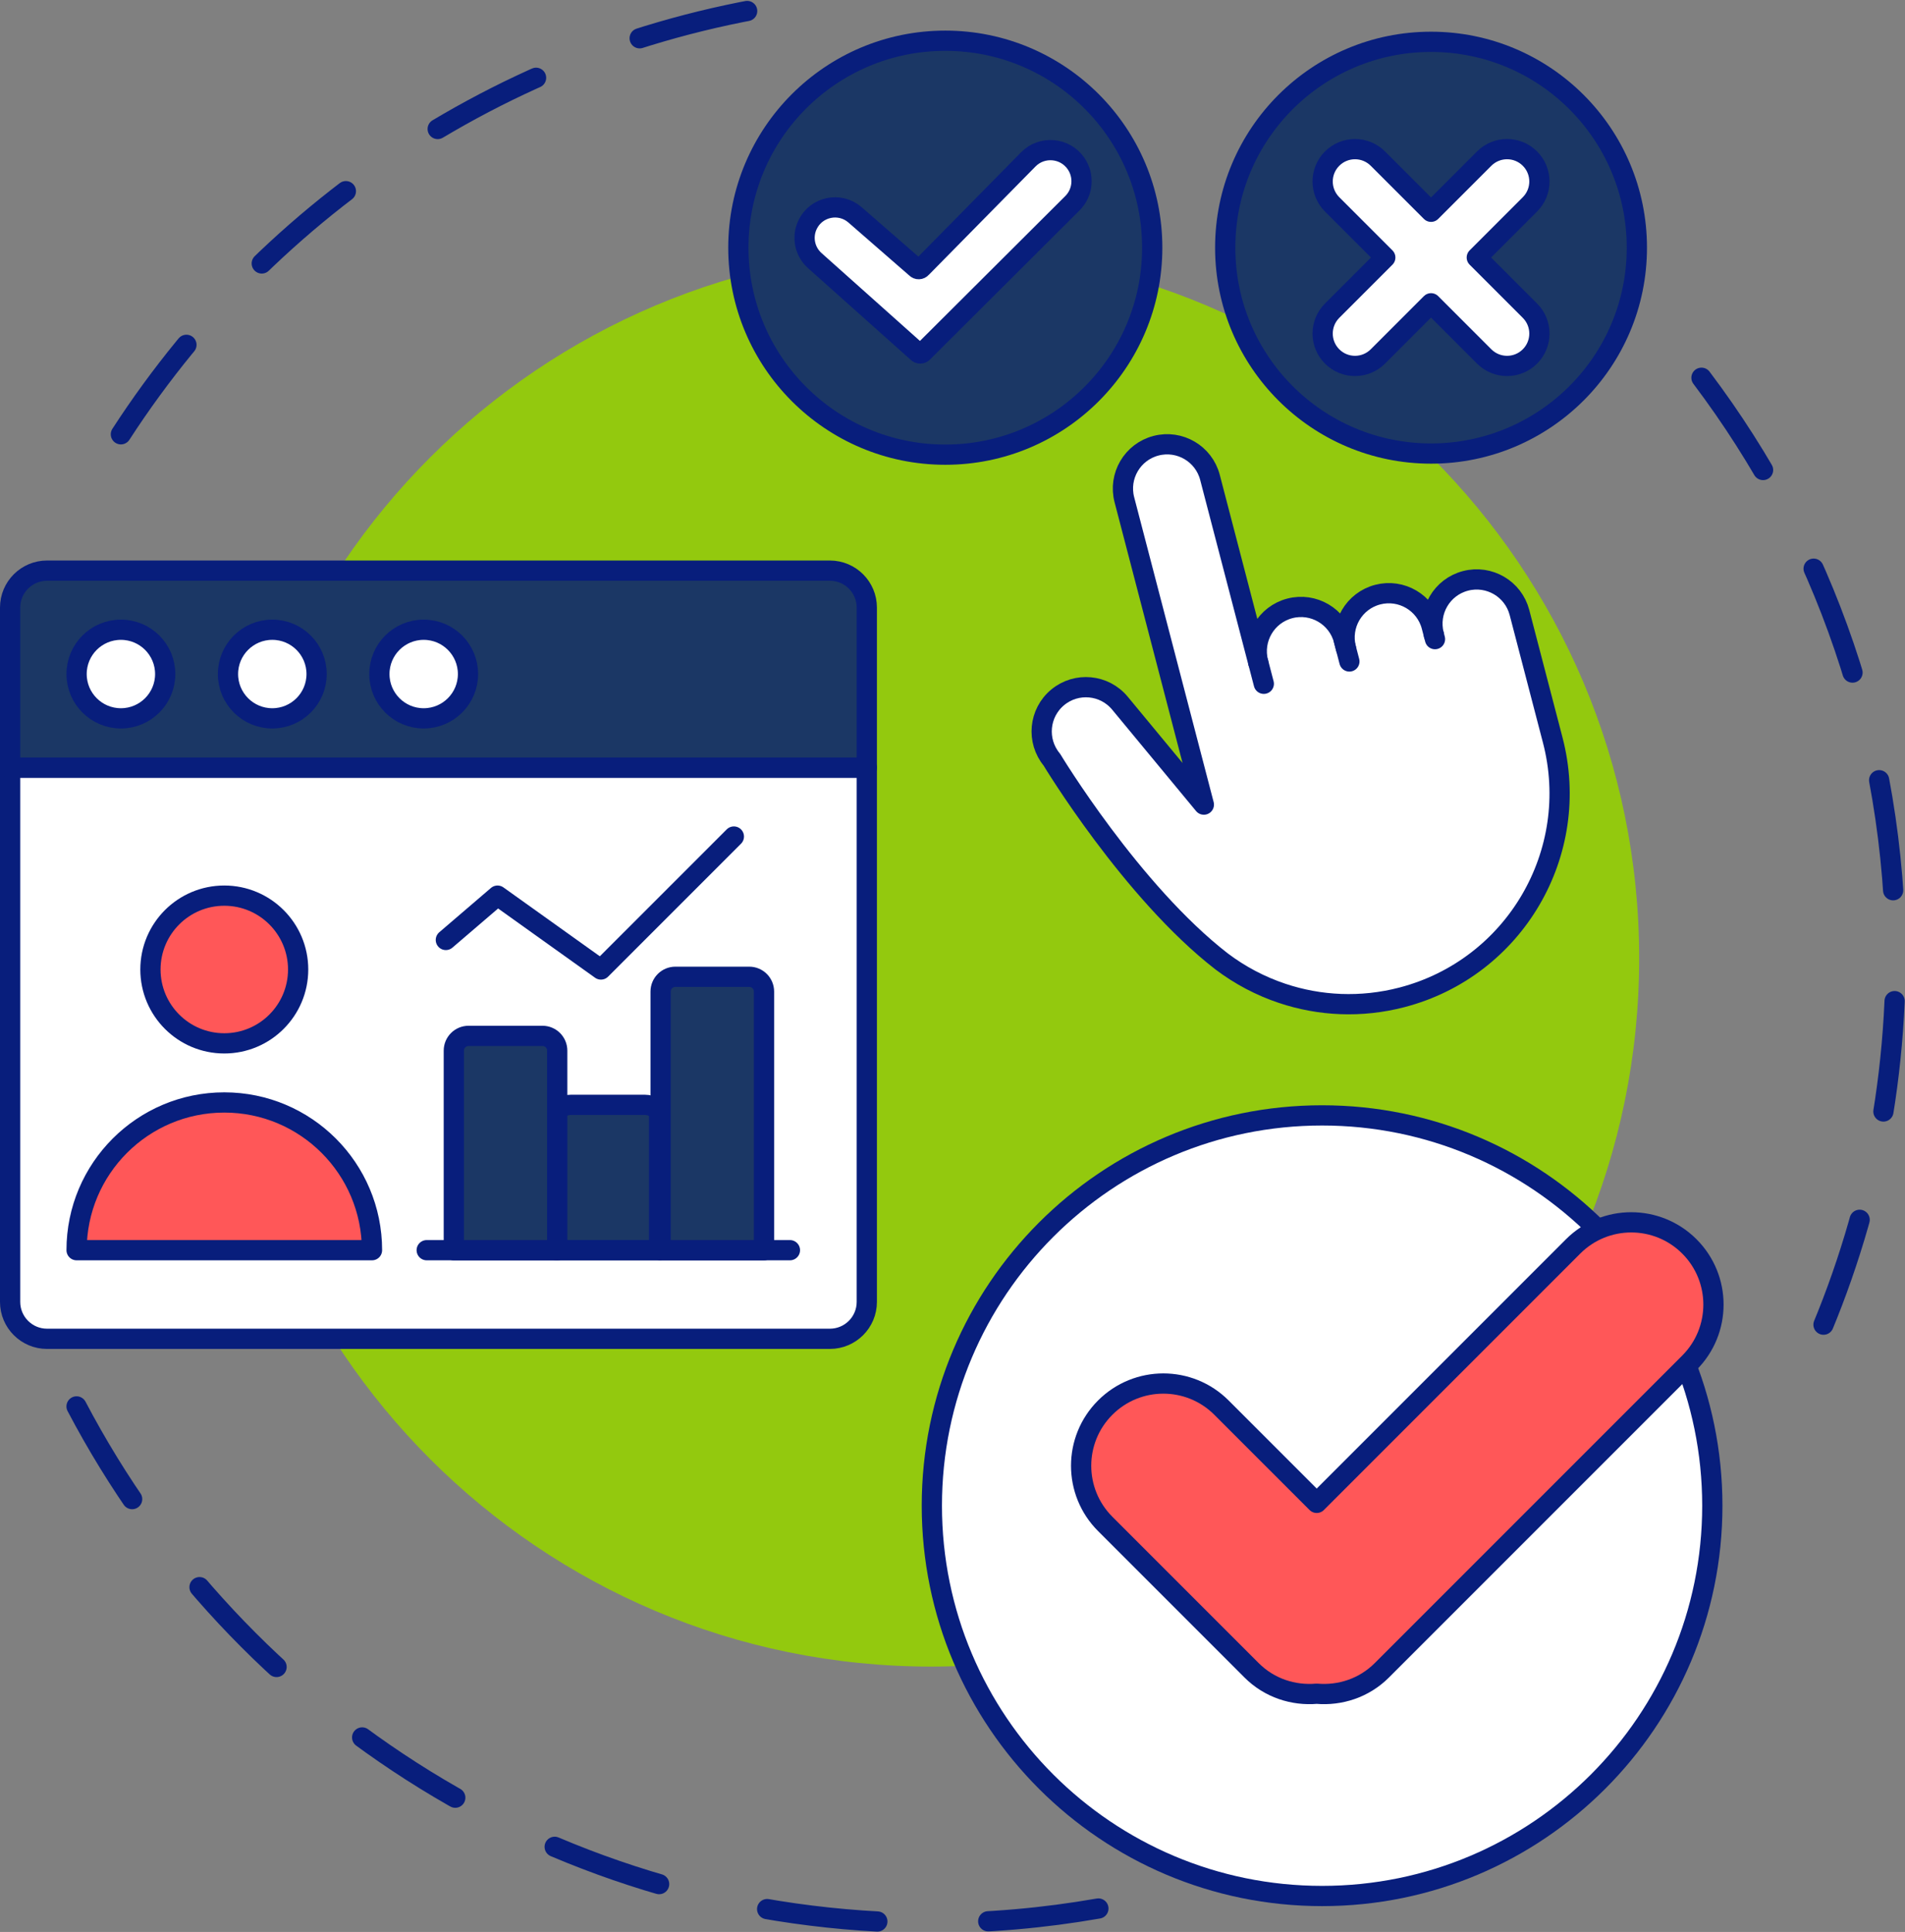
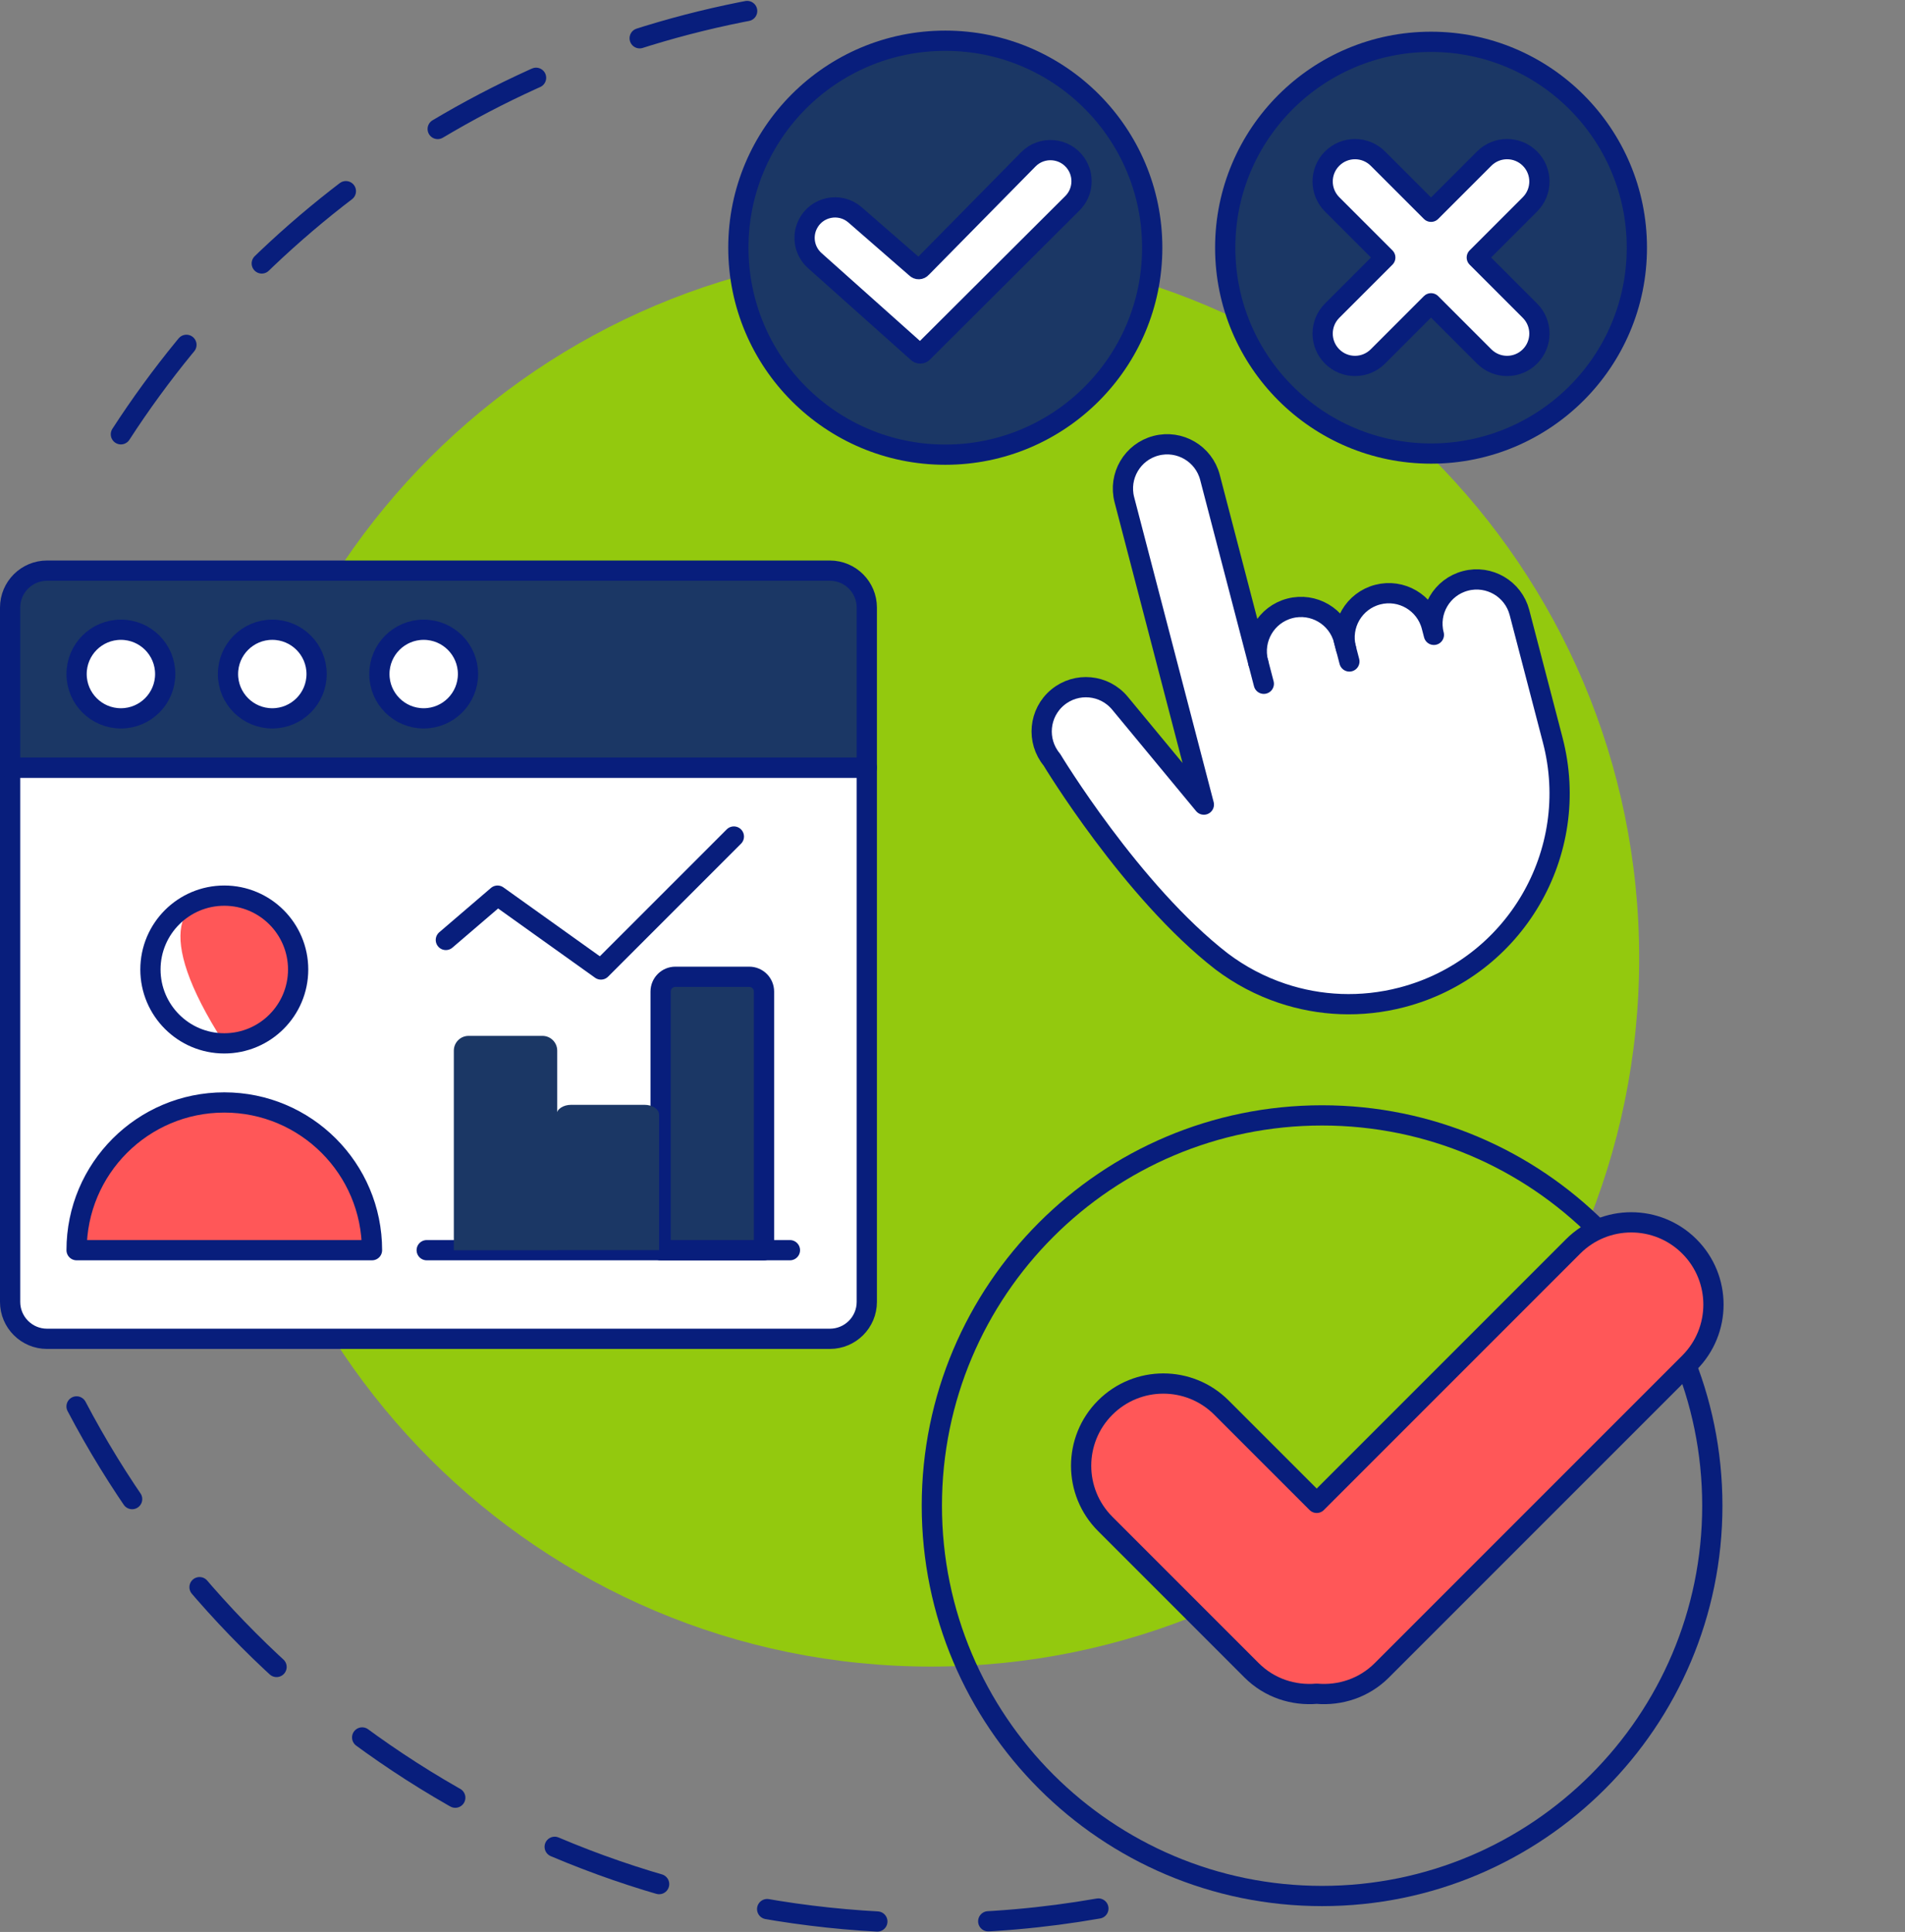
<svg xmlns="http://www.w3.org/2000/svg" fill="#000000" height="2204.2" preserveAspectRatio="xMidYMid meet" version="1" viewBox="-0.0 14.0 2173.8 2204.2" width="2173.8" zoomAndPan="magnify">
  <rect x="-0.0" y="14.0" width="2173.8" height="2204.2" fill="#808080" stroke="none" />
  <defs>
    <clipPath id="a">
      <path d="M 75 1607 L 1265 1607 L 1265 2219.5 L 75 2219.5 Z M 75 1607" />
    </clipPath>
    <clipPath id="b">
-       <path d="M 1930 433 L 2174.559 433 L 2174.559 1612 L 1930 1612 Z M 1930 433" />
-     </clipPath>
+       </clipPath>
  </defs>
  <g>
    <path d="M 1379.453 17100.117 C 3160.898 19849.219 6135.391 21753.398 9569.805 22079.492" fill="none" stroke="#081e7c" stroke-dasharray="1266.06,1266.06" stroke-linecap="round" stroke-linejoin="round" stroke-miterlimit="10" stroke-width="230.948" transform="matrix(.1 0 0 -.1 0 2219.5)" />
    <g clip-path="url(#a)">
      <path d="M 12533.711 280.703 C 11913.203 172.109 11274.805 115.508 10623.281 115.508 C 6390.117 115.508 2715.078 2505.117 873.633 6009.102" fill="none" stroke="#081e7c" stroke-dasharray="1266.06,1266.06" stroke-linecap="round" stroke-linejoin="round" stroke-miterlimit="10" stroke-width="230.948" transform="matrix(.1 0 0 -.1 0 2219.5)" />
    </g>
    <g clip-path="url(#b)">
      <path d="M 19415.586 17745.117 C 20805.898 15902.305 21630.195 13608.594 21630.195 11122.383 C 21630.195 9353.086 21212.695 7681.289 20470.898 6200.117" fill="none" stroke="#081e7c" stroke-dasharray="1266.06,1266.06" stroke-linecap="round" stroke-linejoin="round" stroke-miterlimit="10" stroke-width="230.948" transform="matrix(.1 0 0 -.1 0 2219.5)" />
    </g>
    <g id="change1_1">
      <path d="M 1870.469 1107.262 C 1870.469 1553.59 1508.648 1915.41 1062.328 1915.41 C 616 1915.41 254.18 1553.59 254.18 1107.262 C 254.18 660.941 616 299.121 1062.328 299.121 C 1508.648 299.121 1870.469 660.941 1870.469 1107.262" fill="#93c90e" />
    </g>
    <g id="change2_1">
      <path d="M 989.109 889.781 L 989.109 1499.34 C 989.109 1522.609 970.246 1541.469 946.973 1541.469 L 53.684 1541.469 C 30.414 1541.469 11.547 1522.609 11.547 1499.34 L 11.547 889.781 L 989.109 889.781" fill="#ffffff" />
    </g>
    <path d="M 9891.094 13297.188 L 9891.094 7201.602 C 9891.094 6968.906 9702.461 6780.312 9469.727 6780.312 L 536.836 6780.312 C 304.141 6780.312 115.469 6968.906 115.469 7201.602 L 115.469 13297.188 Z M 9891.094 13297.188" fill="none" stroke="#081e7c" stroke-linecap="round" stroke-linejoin="round" stroke-miterlimit="10" stroke-width="230.948" transform="matrix(.1 0 0 -.1 0 2219.5)" />
    <g id="change3_1">
      <path d="M 11.547 889.781 L 11.547 707.172 C 11.547 683.898 30.414 665.039 53.684 665.039 L 946.973 665.039 C 970.246 665.039 989.109 683.898 989.109 707.172 L 989.109 889.781 L 11.547 889.781" fill="#1b3765" />
    </g>
    <path d="M 115.469 13297.188 L 115.469 15123.281 C 115.469 15356.016 304.141 15544.609 536.836 15544.609 L 9469.727 15544.609 C 9702.461 15544.609 9891.094 15356.016 9891.094 15123.281 L 9891.094 13297.188 Z M 115.469 13297.188" fill="none" stroke="#081e7c" stroke-linecap="round" stroke-linejoin="round" stroke-miterlimit="10" stroke-width="230.948" transform="matrix(.1 0 0 -.1 0 2219.5)" />
    <path d="M 9013.906 7791.484 L 4869.219 7791.484" fill="none" stroke="#081e7c" stroke-linecap="round" stroke-linejoin="round" stroke-miterlimit="10" stroke-width="230.948" transform="matrix(.1 0 0 -.1 0 2219.5)" />
    <path d="M 5087.578 11331.016 L 5677.461 11836.602 L 6857.266 10993.906 L 8374.18 12510.781" fill="none" stroke="#081e7c" stroke-linecap="round" stroke-linejoin="round" stroke-miterlimit="10" stroke-width="230.948" transform="matrix(.1 0 0 -.1 0 2219.5)" />
    <g id="change4_1">
-       <path d="M 340.211 1120.109 C 340.211 1166.648 302.48 1204.379 255.938 1204.379 C 209.395 1204.379 171.664 1166.648 171.664 1120.109 C 171.664 1073.57 209.395 1035.84 255.938 1035.84 C 302.48 1035.84 340.211 1073.57 340.211 1120.109" fill="#ff5758" />
+       <path d="M 340.211 1120.109 C 340.211 1166.648 302.48 1204.379 255.938 1204.379 C 171.664 1073.57 209.395 1035.84 255.938 1035.84 C 302.48 1035.84 340.211 1073.57 340.211 1120.109" fill="#ff5758" />
    </g>
    <path d="M 3402.109 10993.906 C 3402.109 10528.516 3024.805 10151.211 2559.375 10151.211 C 2093.945 10151.211 1716.641 10528.516 1716.641 10993.906 C 1716.641 11459.297 2093.945 11836.602 2559.375 11836.602 C 3024.805 11836.602 3402.109 11459.297 3402.109 10993.906 Z M 3402.109 10993.906" fill="none" stroke="#081e7c" stroke-linecap="round" stroke-linejoin="round" stroke-miterlimit="10" stroke-width="230.948" transform="matrix(.1 0 0 -.1 0 2219.5)" />
    <g id="change4_2">
      <path d="M 87.395 1440.352 C 87.395 1347.262 162.852 1271.801 255.938 1271.801 C 349.023 1271.801 424.484 1347.262 424.484 1440.352 L 87.395 1440.352" fill="#ff5758" />
    </g>
    <path d="M 873.945 7791.484 C 873.945 8722.383 1628.516 9476.992 2559.375 9476.992 C 3490.234 9476.992 4244.844 8722.383 4244.844 7791.484 Z M 873.945 7791.484" fill="none" stroke="#081e7c" stroke-linecap="round" stroke-linejoin="round" stroke-miterlimit="10" stroke-width="230.948" transform="matrix(.1 0 0 -.1 0 2219.5)" />
    <g id="change2_2">
      <path d="M 188.52 783.02 C 188.52 810.949 165.883 833.578 137.957 833.578 C 110.031 833.578 87.395 810.949 87.395 783.02 C 87.395 755.09 110.031 732.461 137.957 732.461 C 165.883 732.461 188.52 755.09 188.52 783.02" fill="#ffffff" />
    </g>
    <path d="M 1885.195 14364.805 C 1885.195 14085.508 1658.828 13859.219 1379.57 13859.219 C 1100.312 13859.219 873.945 14085.508 873.945 14364.805 C 873.945 14644.102 1100.312 14870.391 1379.57 14870.391 C 1658.828 14870.391 1885.195 14644.102 1885.195 14364.805 Z M 1885.195 14364.805" fill="none" stroke="#081e7c" stroke-linecap="round" stroke-linejoin="round" stroke-miterlimit="10" stroke-width="230.948" transform="matrix(.1 0 0 -.1 0 2219.5)" />
    <g id="change2_3">
      <path d="M 361.277 783.02 C 361.277 810.949 338.641 833.578 310.715 833.578 C 282.789 833.578 260.152 810.949 260.152 783.02 C 260.152 755.09 282.789 732.461 310.715 732.461 C 338.641 732.461 361.277 755.09 361.277 783.02" fill="#ffffff" />
    </g>
    <path d="M 3612.773 14364.805 C 3612.773 14085.508 3386.406 13859.219 3107.148 13859.219 C 2827.891 13859.219 2601.523 14085.508 2601.523 14364.805 C 2601.523 14644.102 2827.891 14870.391 3107.148 14870.391 C 3386.406 14870.391 3612.773 14644.102 3612.773 14364.805 Z M 3612.773 14364.805" fill="none" stroke="#081e7c" stroke-linecap="round" stroke-linejoin="round" stroke-miterlimit="10" stroke-width="230.948" transform="matrix(.1 0 0 -.1 0 2219.5)" />
    <g id="change2_4">
      <path d="M 534.039 783.02 C 534.039 810.949 511.398 833.578 483.473 833.578 C 455.547 833.578 432.91 810.949 432.91 783.02 C 432.91 755.09 455.547 732.461 483.473 732.461 C 511.398 732.461 534.039 755.09 534.039 783.02" fill="#ffffff" />
    </g>
    <path d="M 5340.391 14364.805 C 5340.391 14085.508 5113.984 13859.219 4834.727 13859.219 C 4555.469 13859.219 4329.102 14085.508 4329.102 14364.805 C 4329.102 14644.102 4555.469 14870.391 4834.727 14870.391 C 5113.984 14870.391 5340.391 14644.102 5340.391 14364.805 Z M 5340.391 14364.805" fill="none" stroke="#081e7c" stroke-linecap="round" stroke-linejoin="round" stroke-miterlimit="10" stroke-width="230.948" transform="matrix(.1 0 0 -.1 0 2219.5)" />
    <g id="change5_1">
      <path d="M 871.809 1440.398 L 871.809 1145.281 C 871.809 1135.969 864.262 1128.422 854.953 1128.422 L 770.684 1128.422 C 761.375 1128.422 753.828 1135.969 753.828 1145.281 L 753.828 1440.398 L 871.809 1440.398" fill="#1b3765" />
    </g>
    <path d="M 8718.086 7791.016 L 8718.086 10742.188 C 8718.086 10835.312 8642.617 10910.781 8549.531 10910.781 L 7706.836 10910.781 C 7613.75 10910.781 7538.281 10835.312 7538.281 10742.188 L 7538.281 7791.016 Z M 8718.086 7791.016" fill="none" stroke="#081e7c" stroke-linecap="round" stroke-linejoin="round" stroke-miterlimit="10" stroke-width="230.948" transform="matrix(.1 0 0 -.1 0 2219.5)" />
    <g id="change5_2">
      <path d="M 752.074 1440.301 L 752.074 1285.73 C 752.074 1279.531 744.594 1274.5 735.363 1274.5 L 651.809 1274.5 C 642.578 1274.5 635.098 1279.531 635.098 1285.73 L 635.098 1440.301 L 752.074 1440.301" fill="#1b3765" />
    </g>
-     <path d="M 7520.742 7791.992 L 7520.742 9337.695 C 7520.742 9399.688 7445.938 9450 7353.633 9450 L 6518.086 9450 C 6425.781 9450 6350.977 9399.688 6350.977 9337.695 L 6350.977 7791.992 Z M 7520.742 7791.992" fill="none" stroke="#081e7c" stroke-linecap="round" stroke-linejoin="round" stroke-miterlimit="10" stroke-width="230.948" transform="matrix(.1 0 0 -.1 0 2219.5)" />
    <g id="change5_3">
      <path d="M 635.848 1440.398 L 635.848 1212.691 C 635.848 1203.379 628.301 1195.84 618.992 1195.84 L 534.719 1195.84 C 525.41 1195.84 517.863 1203.379 517.863 1212.691 L 517.863 1440.398 L 635.848 1440.398" fill="#1b3765" />
    </g>
-     <path d="M 6358.477 7791.016 L 6358.477 10068.086 C 6358.477 10161.211 6283.008 10236.602 6189.922 10236.602 L 5347.188 10236.602 C 5254.102 10236.602 5178.633 10161.211 5178.633 10068.086 L 5178.633 7791.016 Z M 6358.477 7791.016" fill="none" stroke="#081e7c" stroke-linecap="round" stroke-linejoin="round" stroke-miterlimit="10" stroke-width="230.948" transform="matrix(.1 0 0 -.1 0 2219.5)" />
    <g id="change5_4">
      <path d="M 1314.809 296.59 C 1314.809 427.012 1209.09 532.73 1078.68 532.73 C 948.266 532.73 842.543 427.012 842.543 296.59 C 842.543 166.18 948.266 60.461 1078.68 60.461 C 1209.09 60.461 1314.809 166.18 1314.809 296.59" fill="#1b3765" />
    </g>
    <path d="M 13148.086 19229.102 C 13148.086 17924.883 12090.898 16867.695 10786.797 16867.695 C 9482.656 16867.695 8425.43 17924.883 8425.43 19229.102 C 8425.43 20533.203 9482.656 21590.391 10786.797 21590.391 C 12090.898 21590.391 13148.086 20533.203 13148.086 19229.102 Z M 13148.086 19229.102" fill="none" stroke="#081e7c" stroke-linecap="round" stroke-linejoin="round" stroke-miterlimit="10" stroke-width="230.948" transform="matrix(.1 0 0 -.1 0 2219.5)" />
    <g id="change2_5">
      <path d="M 1227.91 200.641 C 1237.609 214.762 1235.852 233.789 1223.719 245.879 L 1053.289 415.77 C 1051.629 417.77 1048.73 417.871 1046.98 415.98 L 929.715 311.301 C 918.129 300.949 914.809 284.172 921.59 270.199 C 931.586 249.602 958.418 244.121 975.688 259.148 L 1045.281 319.738 C 1047.02 321.621 1049.93 321.52 1051.59 319.52 L 1173.379 195.852 C 1189.031 179.961 1215.281 182.27 1227.91 200.641" fill="#ffffff" />
    </g>
    <path d="M 12279.102 20188.594 C 12376.094 20047.383 12358.516 19857.109 12237.188 19736.211 L 10532.891 18037.305 C 10516.289 18017.305 10487.305 18016.289 10469.805 18035.195 L 9297.148 19081.992 C 9181.289 19185.508 9148.086 19353.281 9215.898 19493.008 C 9315.859 19698.984 9584.18 19753.789 9756.875 19603.516 L 10452.812 18997.617 C 10470.195 18978.789 10499.297 18979.805 10515.898 18999.805 L 11733.789 20236.484 C 11890.312 20395.391 12152.812 20372.305 12279.102 20188.594 Z M 12279.102 20188.594" fill="none" stroke="#081e7c" stroke-linecap="round" stroke-linejoin="round" stroke-miterlimit="10" stroke-width="230.948" transform="matrix(.1 0 0 -.1 0 2219.5)" />
    <g id="change3_2">
      <path d="M 1867.828 296.59 C 1867.828 426.309 1762.672 531.461 1632.961 531.461 C 1503.238 531.461 1398.09 426.309 1398.09 296.59 C 1398.09 166.879 1503.238 61.719 1632.961 61.719 C 1762.672 61.719 1867.828 166.879 1867.828 296.59" fill="#1b3765" />
    </g>
    <path d="M 18678.281 19229.102 C 18678.281 17931.914 17626.719 16880.391 16329.609 16880.391 C 15032.383 16880.391 13980.898 17931.914 13980.898 19229.102 C 13980.898 20526.211 15032.383 21577.812 16329.609 21577.812 C 17626.719 21577.812 18678.281 20526.211 18678.281 19229.102 Z M 18678.281 19229.102" fill="none" stroke="#081e7c" stroke-linecap="round" stroke-linejoin="round" stroke-miterlimit="10" stroke-width="230.948" transform="matrix(.1 0 0 -.1 0 2219.5)" />
    <g id="change2_6">
      <path d="M 1745.82 194.961 C 1731.41 180.539 1708.031 180.539 1693.609 194.961 L 1632.961 255.609 L 1572.301 194.961 C 1557.879 180.539 1534.512 180.539 1520.09 194.961 C 1505.68 209.371 1505.68 232.75 1520.09 247.172 L 1580.75 307.82 L 1520.09 368.48 C 1505.68 382.891 1505.68 406.27 1520.09 420.691 C 1534.512 435.102 1557.879 435.102 1572.301 420.691 L 1632.961 360.031 L 1693.609 420.691 C 1708.031 435.102 1731.41 435.102 1745.82 420.691 C 1760.238 406.27 1760.238 382.891 1745.82 368.48 L 1685.172 307.82 L 1745.82 247.172 C 1760.238 232.75 1760.238 209.371 1745.82 194.961" fill="#ffffff" />
    </g>
    <path d="M 17458.203 20245.391 C 17314.102 20389.609 17080.312 20389.609 16936.094 20245.391 L 16329.609 19638.906 L 15723.008 20245.391 C 15578.789 20389.609 15345.117 20389.609 15200.898 20245.391 C 15056.797 20101.289 15056.797 19867.5 15200.898 19723.281 L 15807.5 19116.797 L 15200.898 18510.195 C 15056.797 18366.094 15056.797 18132.305 15200.898 17988.086 C 15345.117 17843.984 15578.789 17843.984 15723.008 17988.086 L 16329.609 18594.688 L 16936.094 17988.086 C 17080.312 17843.984 17314.102 17843.984 17458.203 17988.086 C 17602.383 18132.305 17602.383 18366.094 17458.203 18510.195 L 16851.719 19116.797 L 17458.203 19723.281 C 17602.383 19867.5 17602.383 20101.289 17458.203 20245.391 Z M 17458.203 20245.391" fill="none" stroke="#081e7c" stroke-linecap="round" stroke-linejoin="round" stroke-miterlimit="10" stroke-width="230.948" transform="matrix(.1 0 0 -.1 0 2219.5)" />
    <g id="change2_7">
      <path d="M 13941.914 11084.609 C 12911.406 11881.406 12002.5 13388.086 12002.5 13388.086 C 11824.688 13603.008 11854.688 13921.289 12069.414 14098.984 C 12284.219 14276.797 12602.305 14246.797 12780.117 14031.914 L 13737.188 12875.195 L 13737.188 12875.117 L 12830.195 16353.789 C 12759.883 16623.594 12921.484 16899.414 13191.211 16969.688 C 13461.016 17040 13736.719 16878.281 13807.109 16608.398 L 14357.305 14497.891 C 14286.992 14767.812 14448.594 15043.516 14718.281 15113.906 C 14988.086 15184.219 15263.789 15022.5 15334.219 14752.617 L 15359.609 14654.883 C 15289.297 14924.688 15450.898 15200.508 15720.703 15270.781 C 15990.391 15341.211 16266.094 15179.414 16336.484 14909.609 L 16361.992 14811.914 C 16291.602 15081.719 16453.281 15357.5 16723.008 15427.812 C 16992.812 15498.086 17268.516 15336.406 17338.789 15066.484 L 17718.281 13611.094 C 18053.516 12325.391 17283.398 11011.406 15998.086 10676.289 C 15530.312 10554.414 15058.789 10578.906 14631.992 10721.406 C 14383.594 10804.297 14150.391 10927.305 13941.914 11084.609" fill="#ffffff" stroke="#081e7c" stroke-linecap="round" stroke-linejoin="round" stroke-miterlimit="10" stroke-width="230.948" transform="matrix(.1 0 0 -.1 0 2219.5)" />
    </g>
    <g id="change2_8">
      <path d="M 15397.891 14508.281 L 15334.219 14752.617" fill="#ffffff" stroke="#081e7c" stroke-linecap="round" stroke-linejoin="round" stroke-miterlimit="10" stroke-width="230.948" transform="matrix(.1 0 0 -.1 0 2219.5)" />
    </g>
    <g id="change2_9">
      <path d="M 14357.617 14498.008 L 14421.289 14253.711" fill="#ffffff" stroke="#081e7c" stroke-linecap="round" stroke-linejoin="round" stroke-miterlimit="10" stroke-width="230.948" transform="matrix(.1 0 0 -.1 0 2219.5)" />
    </g>
    <g id="change2_10">
-       <path d="M 16361.992 14811.914 L 16374.688 14763.008" fill="#ffffff" stroke="#081e7c" stroke-linecap="round" stroke-linejoin="round" stroke-miterlimit="10" stroke-width="230.948" transform="matrix(.1 0 0 -.1 0 2219.5)" />
-     </g>
+       </g>
    <g id="change2_11">
-       <path d="M 1063.328 1731.859 C 1063.328 1977.789 1262.699 2177.16 1508.629 2177.16 C 1754.559 2177.16 1953.93 1977.789 1953.93 1731.859 C 1953.93 1485.93 1754.559 1286.559 1508.629 1286.559 C 1262.699 1286.559 1063.328 1485.93 1063.328 1731.859" fill="#ffffff" />
-     </g>
+       </g>
    <path d="M 10633.281 4876.406 C 10633.281 2417.109 12626.992 423.398 15086.289 423.398 C 17545.586 423.398 19539.297 2417.109 19539.297 4876.406 C 19539.297 7335.703 17545.586 9329.414 15086.289 9329.414 C 12626.992 9329.414 10633.281 7335.703 10633.281 4876.406 Z M 10633.281 4876.406" fill="none" stroke="#081e7c" stroke-linecap="round" stroke-linejoin="round" stroke-miterlimit="10" stroke-width="230.948" transform="matrix(.1 0 0 -.1 0 2219.5)" />
    <g id="change4_3">
      <path d="M 1927.762 1436.059 C 1891.109 1399.41 1831.719 1399.41 1795.07 1436.059 L 1502.512 1728.629 L 1393.84 1619.969 C 1357.191 1583.32 1297.809 1583.32 1261.16 1619.969 C 1224.52 1656.59 1224.52 1715.988 1261.16 1752.641 L 1428.211 1919.68 C 1448.57 1940.031 1475.922 1948.672 1502.512 1946.391 C 1529.102 1948.672 1556.449 1940.031 1576.801 1919.68 L 1927.762 1568.738 C 1964.391 1532.09 1964.391 1472.711 1927.762 1436.059" fill="#ff5758" />
    </g>
    <path d="M 19277.617 7834.414 C 18911.094 8200.898 18317.188 8200.898 17950.703 7834.414 L 15025.117 4908.711 L 13938.398 5995.312 C 13571.914 6361.797 12978.086 6361.797 12611.602 5995.312 C 12245.195 5629.102 12245.195 5035.117 12611.602 4668.594 L 14282.109 2998.203 C 14485.703 2794.688 14759.219 2708.281 15025.117 2731.094 C 15291.016 2708.281 15564.492 2794.688 15768.008 2998.203 L 19277.617 6507.617 C 19643.906 6874.102 19643.906 7467.891 19277.617 7834.414 Z M 19277.617 7834.414" fill="none" stroke="#081e7c" stroke-linecap="round" stroke-linejoin="round" stroke-miterlimit="10" stroke-width="230.948" transform="matrix(.1 0 0 -.1 0 2219.5)" />
  </g>
</svg>